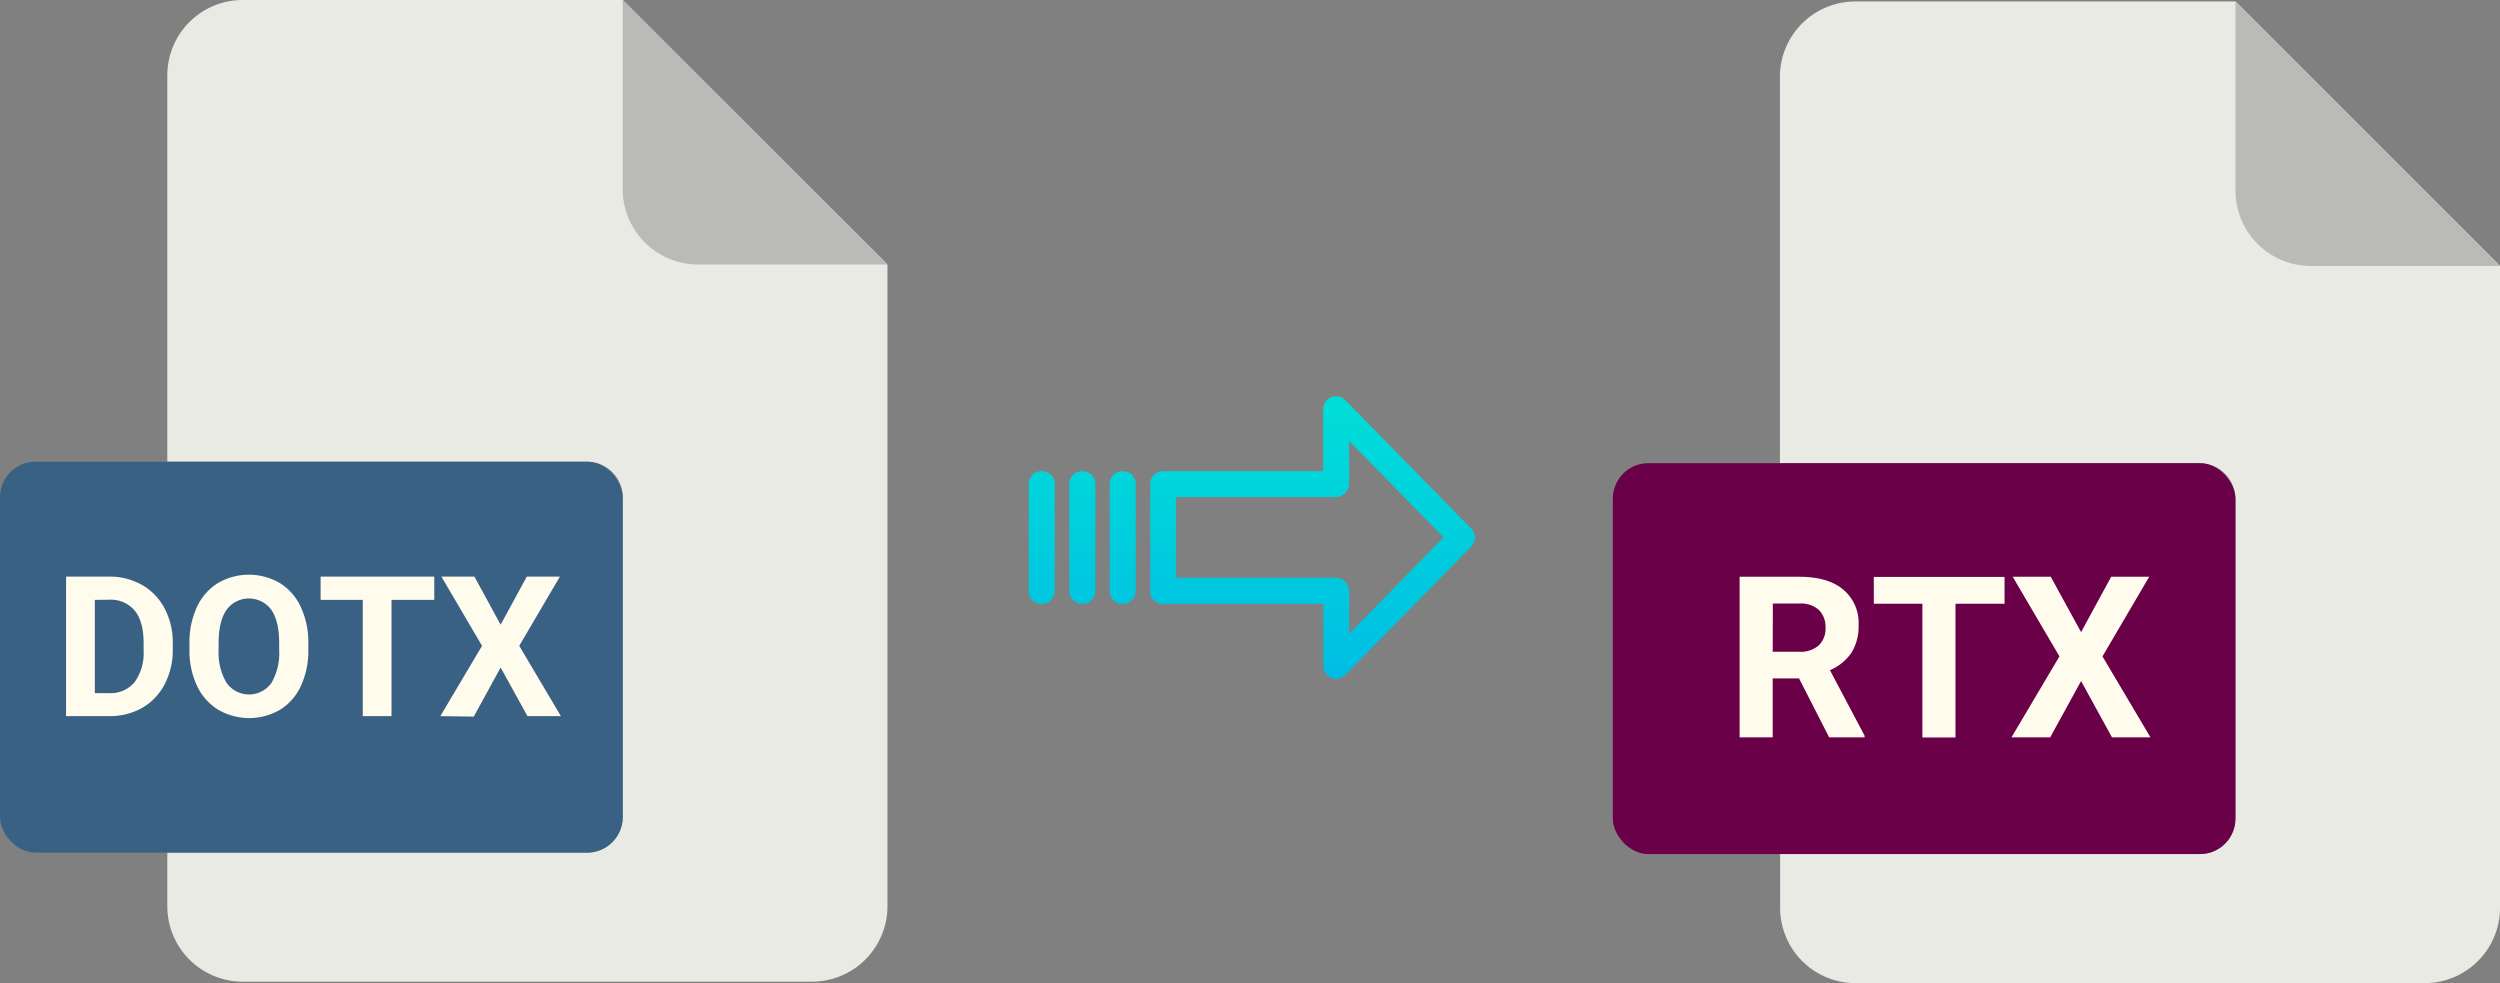
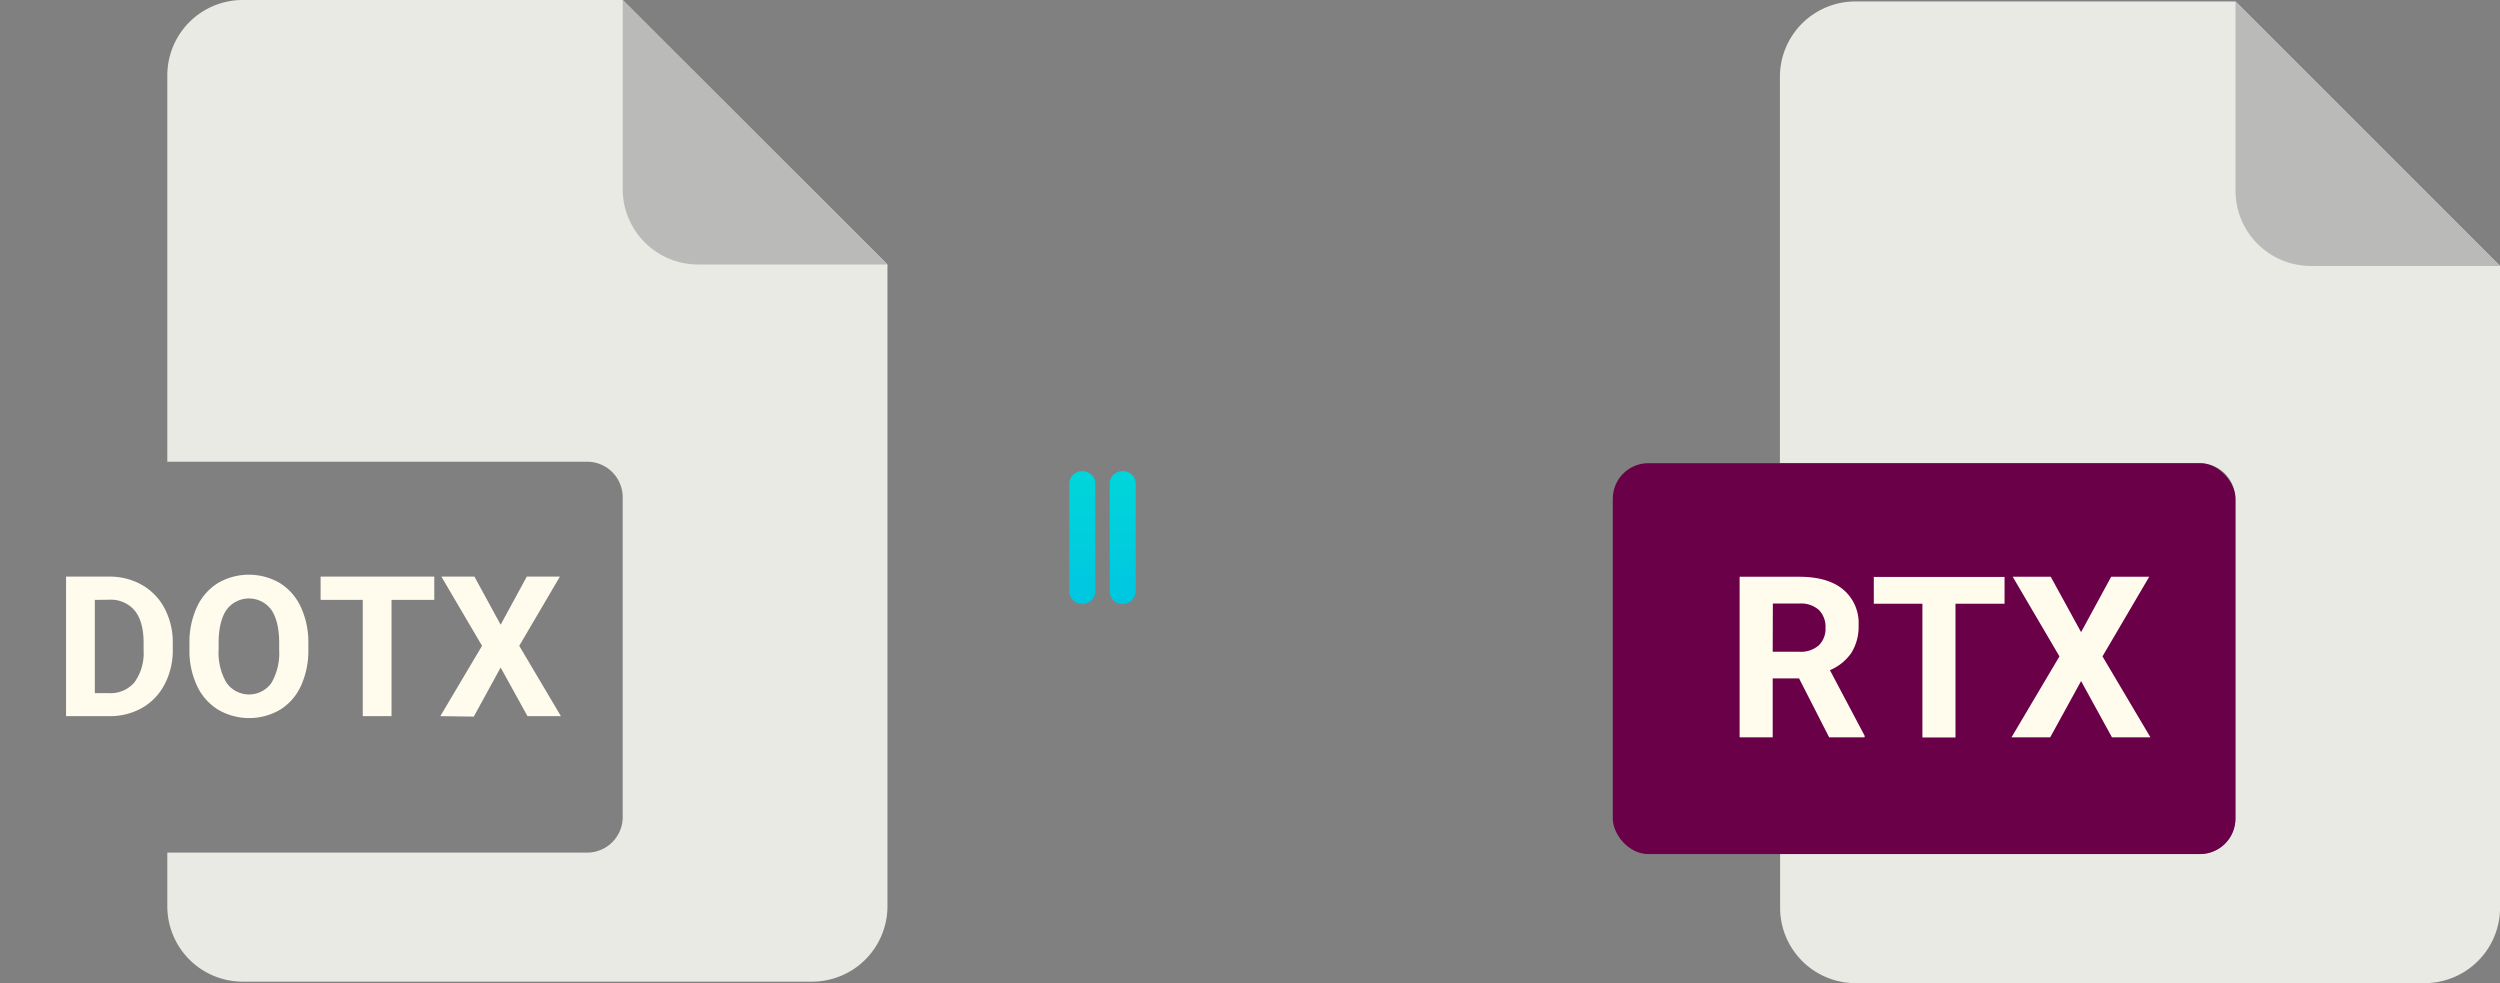
<svg xmlns="http://www.w3.org/2000/svg" xmlns:xlink="http://www.w3.org/1999/xlink" viewBox="0 0 509.35 200.3">
  <rect x="0" y="0" width="509.35" height="200.3" fill="#808080" stroke="none" />
  <defs>
    <style>.cls-1{fill:#eaeae4;}.cls-2{fill:#babab9;}.cls-3{fill:#396183;}.cls-4{fill:#fffcee;}.cls-5{fill:#6a0047;}.cls-6{fill:url(#linear-gradient);}.cls-7{fill:url(#linear-gradient-2);}.cls-8{fill:url(#linear-gradient-3);}.cls-9{fill:url(#linear-gradient-4);}</style>
    <linearGradient id="linear-gradient" x1="267.38" y1="135.94" x2="267.38" y2="16.74" gradientTransform="matrix(1, 0, 0, -1, 0, 186.59)" gradientUnits="userSpaceOnUse">
      <stop offset="0" stop-color="#00efd1" />
      <stop offset="1" stop-color="#00acea" />
    </linearGradient>
    <linearGradient id="linear-gradient-2" x1="228.73" y1="135.94" x2="228.73" y2="16.74" xlink:href="#linear-gradient" />
    <linearGradient id="linear-gradient-3" x1="220.49" y1="135.94" x2="220.49" y2="16.74" xlink:href="#linear-gradient" />
    <linearGradient id="linear-gradient-4" x1="212.24" y1="135.94" x2="212.24" y2="16.74" xlink:href="#linear-gradient" />
  </defs>
  <title>dotx to rtx</title>
  <g id="Layer_2" data-name="Layer 2">
    <g id="Layer_2-2" data-name="Layer 2">
      <path class="cls-1" d="M119.62,173.71H34.09v10.93A15.36,15.36,0,0,0,49.45,200h116a15.37,15.37,0,0,0,15.36-15.36V53.89L126.87,0H49.45A15.36,15.36,0,0,0,34.09,15.36V94.07h85.53a7.25,7.25,0,0,1,7.25,7.24h0v65.16A7.25,7.25,0,0,1,119.62,173.71Z" />
      <path class="cls-2" d="M180.76,53.89,126.87,0V38.53a15.36,15.36,0,0,0,15.36,15.36h38.53Z" />
-       <rect class="cls-3" y="94.07" width="126.87" height="79.64" rx="7.24" />
      <path class="cls-4" d="M22.21,117.48a13.25,13.25,0,0,1,6.71,1.69,11.75,11.75,0,0,1,4.62,4.8,14.8,14.8,0,0,1,1.66,7.08v1.31a14.84,14.84,0,0,1-1.63,7A11.73,11.73,0,0,1,29,144.2a13.38,13.38,0,0,1-6.7,1.71H13.46V117.48Zm-2.89,4.74v19h2.83A6.37,6.37,0,0,0,27.41,139a10.12,10.12,0,0,0,1.85-6.42V131q0-4.34-1.79-6.57a6.35,6.35,0,0,0-5.26-2.24Z" />
      <path class="cls-4" d="M38.6,131.09a17.05,17.05,0,0,1,1.51-7.39,11.29,11.29,0,0,1,4.28-4.9,12.53,12.53,0,0,1,12.64,0,11.27,11.27,0,0,1,4.27,4.9,17,17,0,0,1,1.52,7.37v1.27a17.15,17.15,0,0,1-1.49,7.36,11.18,11.18,0,0,1-4.25,4.89,12.53,12.53,0,0,1-12.64,0,11.33,11.33,0,0,1-4.3-4.86,16.69,16.69,0,0,1-1.54-7.25Zm7.54,8a5.61,5.61,0,0,0,9.14.09,12.1,12.1,0,0,0,1.6-6.75v-1.39c0-3-.54-5.25-1.6-6.8a5.66,5.66,0,0,0-9.12,0q-1.6,2.3-1.62,6.72v1.39A12.11,12.11,0,0,0,46.14,139.1Z" />
      <path class="cls-4" d="M65.32,122.22v-4.74H88.48v4.74H79.77v23.69H73.91V122.22Z" />
      <path class="cls-4" d="M89.71,145.91l8.5-14.33-8.28-14.1h6.73l5.34,9.8,5.33-9.8h6.74l-8.28,14.1,8.49,14.33h-6.81L102,136l-5.47,10Z" />
    </g>
    <g id="Layer_16" data-name="Layer 16">
      <path class="cls-1" d="M448.21,174H362.68v10.93A15.36,15.36,0,0,0,378,200.3H494a15.37,15.37,0,0,0,15.36-15.36V54.19L455.46.3H378a15.36,15.36,0,0,0-15.36,15.36V94.37h85.53a7.25,7.25,0,0,1,7.25,7.24h0v65.16A7.25,7.25,0,0,1,448.21,174Z" />
      <path class="cls-2" d="M509.35,54.19,455.46.3V38.83a15.36,15.36,0,0,0,15.36,15.36h38.53Z" />
      <rect class="cls-5" x="328.59" y="94.37" width="126.87" height="79.64" rx="7.24" />
      <path class="cls-4" d="M366.58,117.51q5.81,0,8.94,2.59a8.9,8.9,0,0,1,3.15,7.3,10.11,10.11,0,0,1-1.45,5.58,10,10,0,0,1-4.39,3.56l7.07,13.36v.32h-7.23l-6.13-12h-5.37v12h-6.74V117.51Zm-5.41,15.28h5.44a5.57,5.57,0,0,0,3.93-1.29,4.66,4.66,0,0,0,1.39-3.56,4.91,4.91,0,0,0-1.32-3.64,5.41,5.41,0,0,0-4-1.33h-5.41Z" />
      <path class="cls-4" d="M381.77,123v-5.46h26.64V123h-10v27.25h-6.74V123Z" />
      <path class="cls-4" d="M409.82,150.22l9.77-16.49-9.52-16.22h7.75L424,128.79l6.13-11.28h7.75l-9.52,16.22,9.77,16.49h-7.84L424,138.76l-6.29,11.46Z" />
    </g>
    <g id="Layer_3" data-name="Layer 3">
-       <path class="cls-6" d="M274.08,81.52a2.62,2.62,0,0,0-4.49,1.86V96H237a2.59,2.59,0,0,0-2.65,2.54v22a2.43,2.43,0,0,0,.78,1.79,2.54,2.54,0,0,0,1.87.7h32.62v12.59a2.63,2.63,0,0,0,1.62,2.46,2.6,2.6,0,0,0,1,.19,2.64,2.64,0,0,0,1.89-.79l25.6-26.11a2.65,2.65,0,0,0,0-3.71Zm.81,47.59v-8.63a2.8,2.8,0,0,0-2.7-2.78H239.62V101.27h32.56a2.8,2.8,0,0,0,2.7-2.78V89.86l19.24,19.62Z" />
      <path class="cls-7" d="M228.74,96h0a2.6,2.6,0,0,0-2.65,2.54v21.93a2.56,2.56,0,0,0,2.58,2.56h.07a2.6,2.6,0,0,0,2.65-2.54V98.53A2.57,2.57,0,0,0,228.81,96Z" />
      <path class="cls-8" d="M220.5,96h0a2.58,2.58,0,0,0-2.64,2.54v21.93a2.57,2.57,0,0,0,2.58,2.56h.07a2.59,2.59,0,0,0,2.65-2.54v0l0-21.89A2.58,2.58,0,0,0,220.56,96Z" />
-       <path class="cls-9" d="M212.25,96h0a2.6,2.6,0,0,0-2.65,2.54v21.93a2.56,2.56,0,0,0,2.58,2.56h.07a2.6,2.6,0,0,0,2.65-2.54V98.53A2.57,2.57,0,0,0,212.32,96Z" />
    </g>
  </g>
</svg>